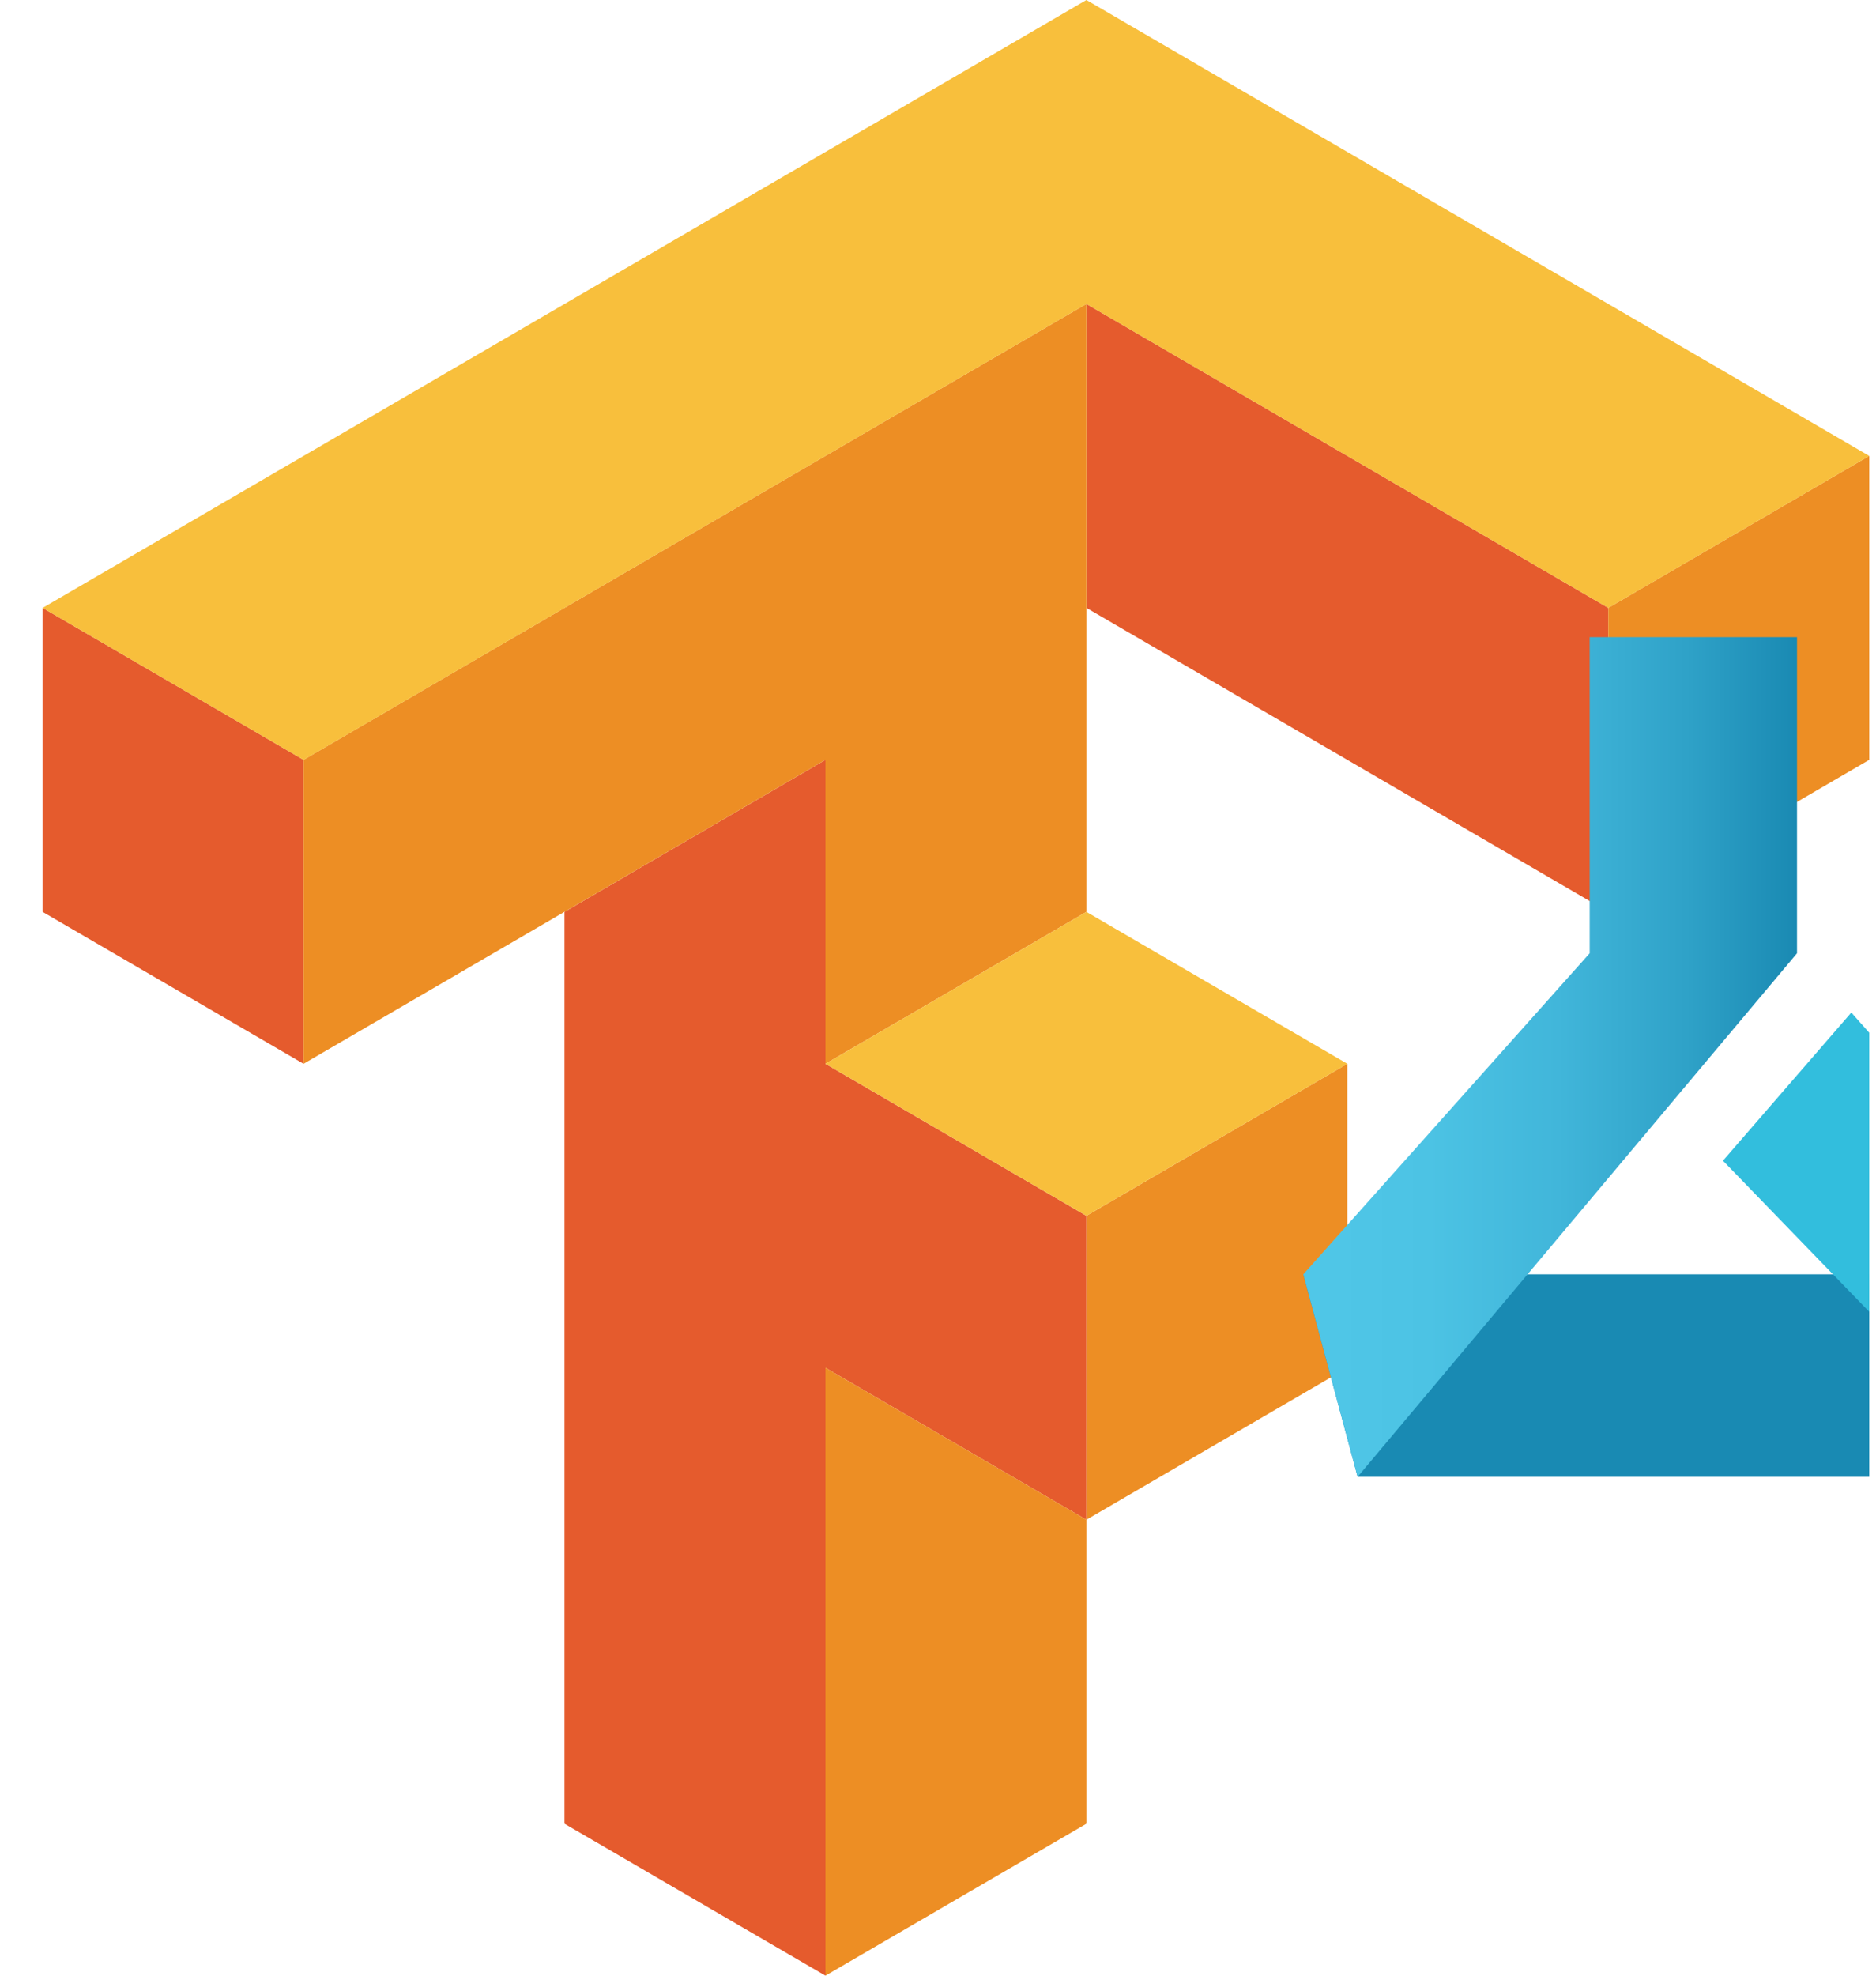
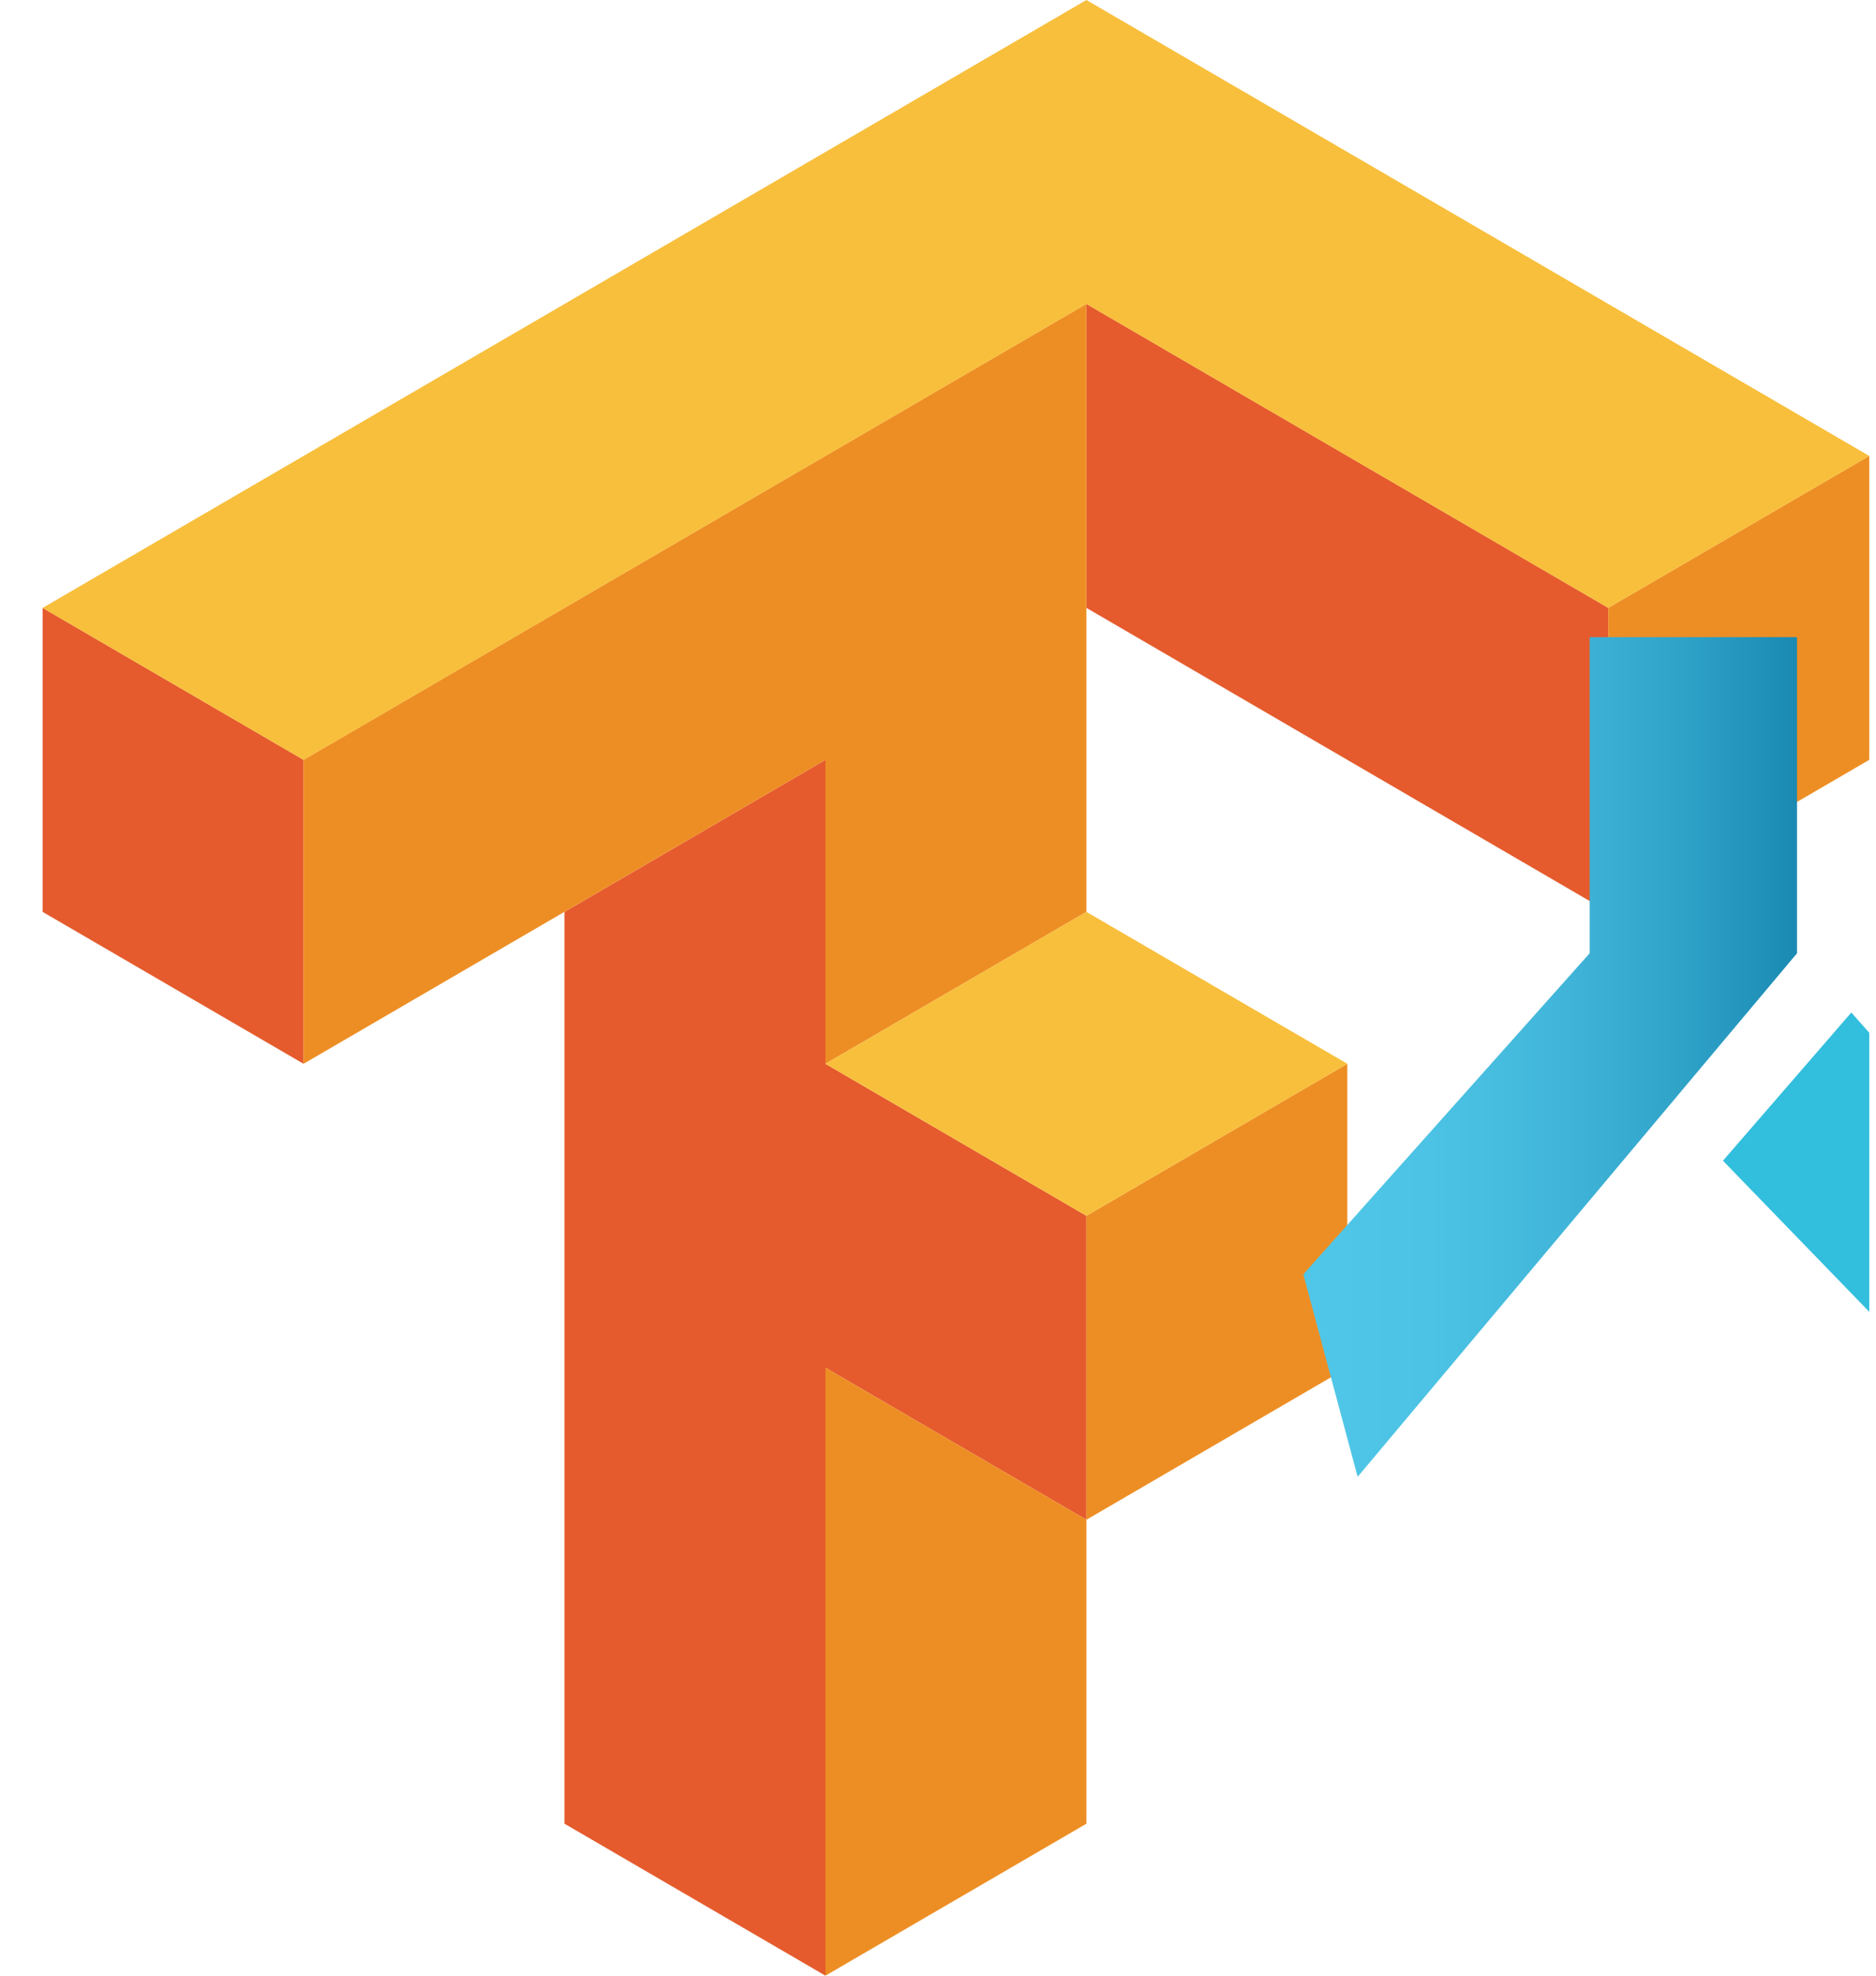
<svg xmlns="http://www.w3.org/2000/svg" width="38" height="40" viewBox="0 0 38 40" fill="none">
  <g clip-path="url(#clip0_1238_41802)">
    <path d="M22.006 6.153V12.307L32.577 18.462V12.307L22.006 6.153ZM0.863 12.307V18.462L6.149 21.538V15.384L0.863 12.307ZM16.72 15.384L11.434 18.462V36.923L16.72 40V27.692L22.006 30.769V24.615L16.72 21.538V15.384Z" fill="#E55B2D" />
    <path d="M22.006 6.153L6.148 15.384V21.538L16.72 15.384V21.538L22.006 18.462V6.153ZM37.863 9.23L32.577 12.307V18.462L37.863 15.384V9.23ZM27.291 21.538L22.006 24.615V30.769L27.291 27.692V21.538ZM22.006 30.769L16.72 27.692V40L22.006 36.923V30.769Z" fill="#ED8E24" />
    <path d="M22.006 0L0.863 12.308L6.149 15.385L22.006 6.154L32.577 12.308L37.863 9.231L22.006 0ZM22.006 18.462L16.72 21.538L22.006 24.615L27.292 21.538L22.006 18.462Z" fill="#F8BF3C" />
-     <path d="M41.1 29.9H27.5L26.4 25.8H42.2L41.1 29.9Z" fill="#198AB3" />
    <path d="M32.2 12.9V19.3L26.4 25.8L27.5 29.9L36.4 19.3V12.9H32.2Z" fill="url(#paint0_linear_1238_41802)" />
    <path d="M41.1 29.9L34.9 23.5L37.5 20.5L42.2 25.8L41.1 29.9Z" fill="#32BEDD" />
  </g>
  <defs>
    <linearGradient id="paint0_linear_1238_41802" x1="26.434" y1="21.389" x2="36.454" y2="21.389" gradientUnits="userSpaceOnUse">
      <stop stop-color="#50C7E8" />
      <stop offset="0.25" stop-color="#4CC3E4" />
      <stop offset="0.51" stop-color="#41B6DA" />
      <stop offset="0.77" stop-color="#2FA2C8" />
      <stop offset="1" stop-color="#1989B2" />
    </linearGradient>
    <clipPath id="clip0_1238_41802">
      <rect width="37" height="40" fill="white" transform="translate(0.863)" />
    </clipPath>
  </defs>
</svg>